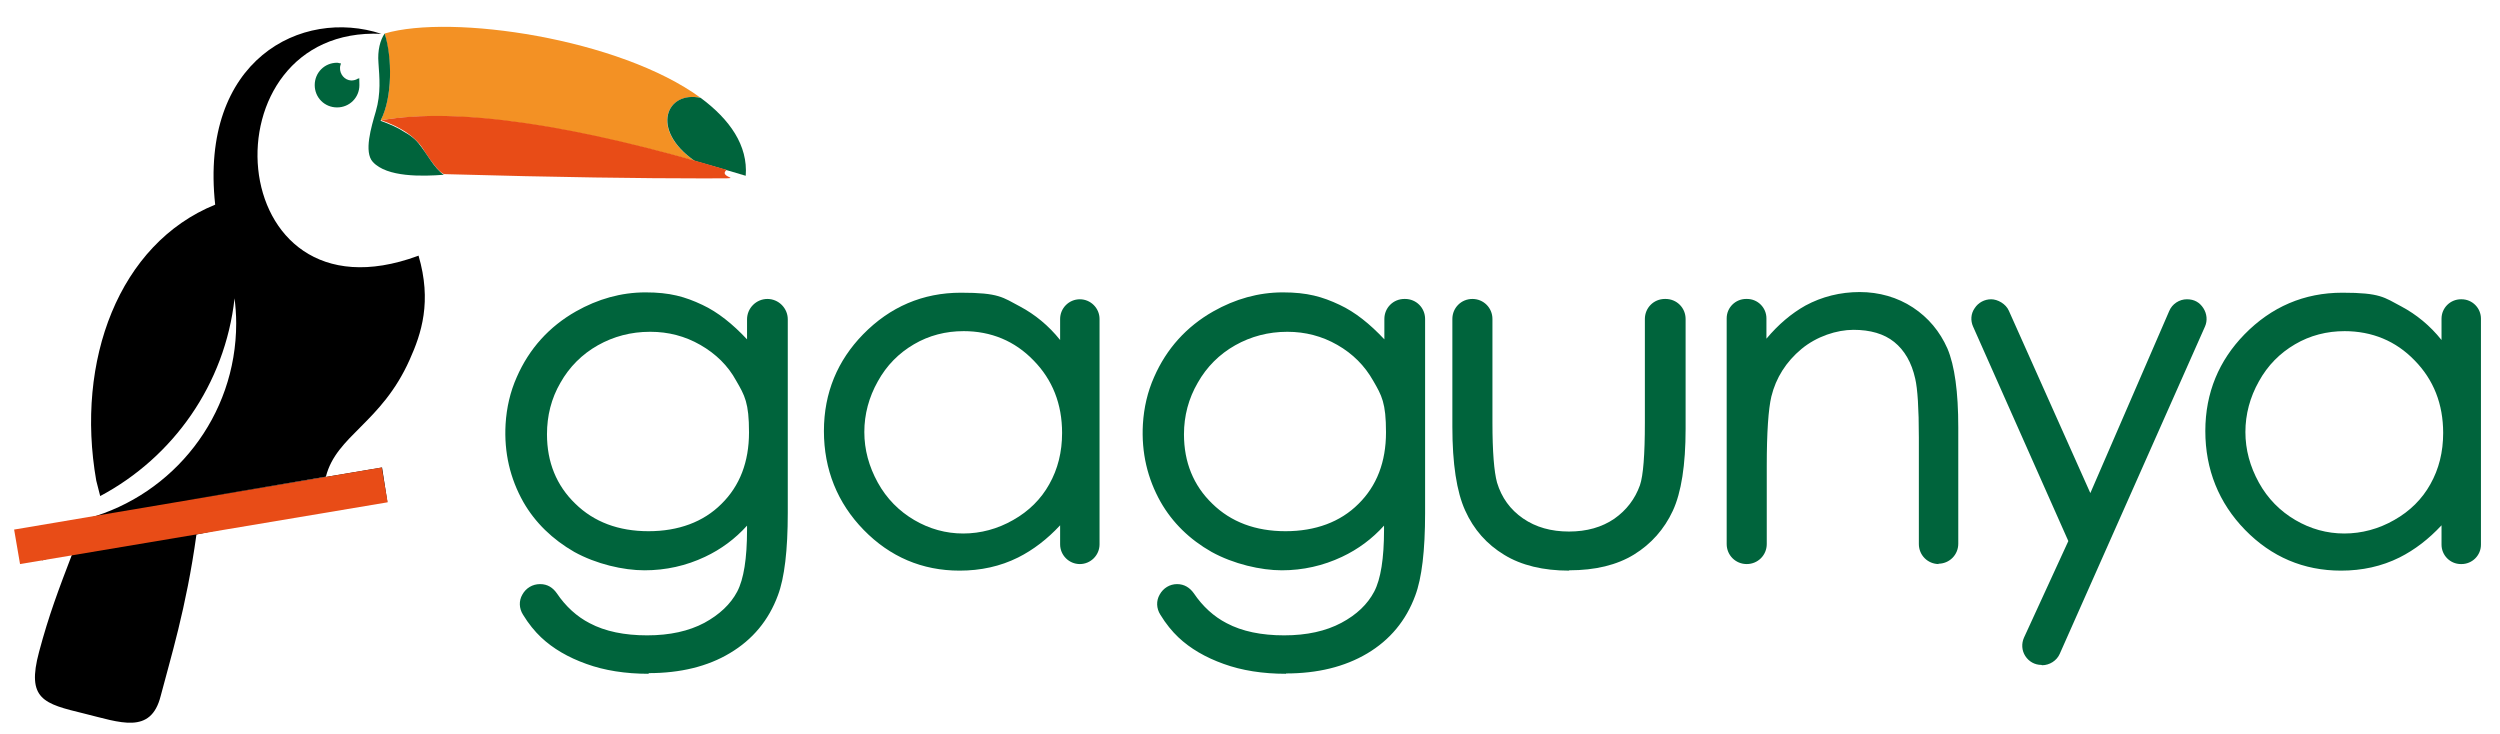
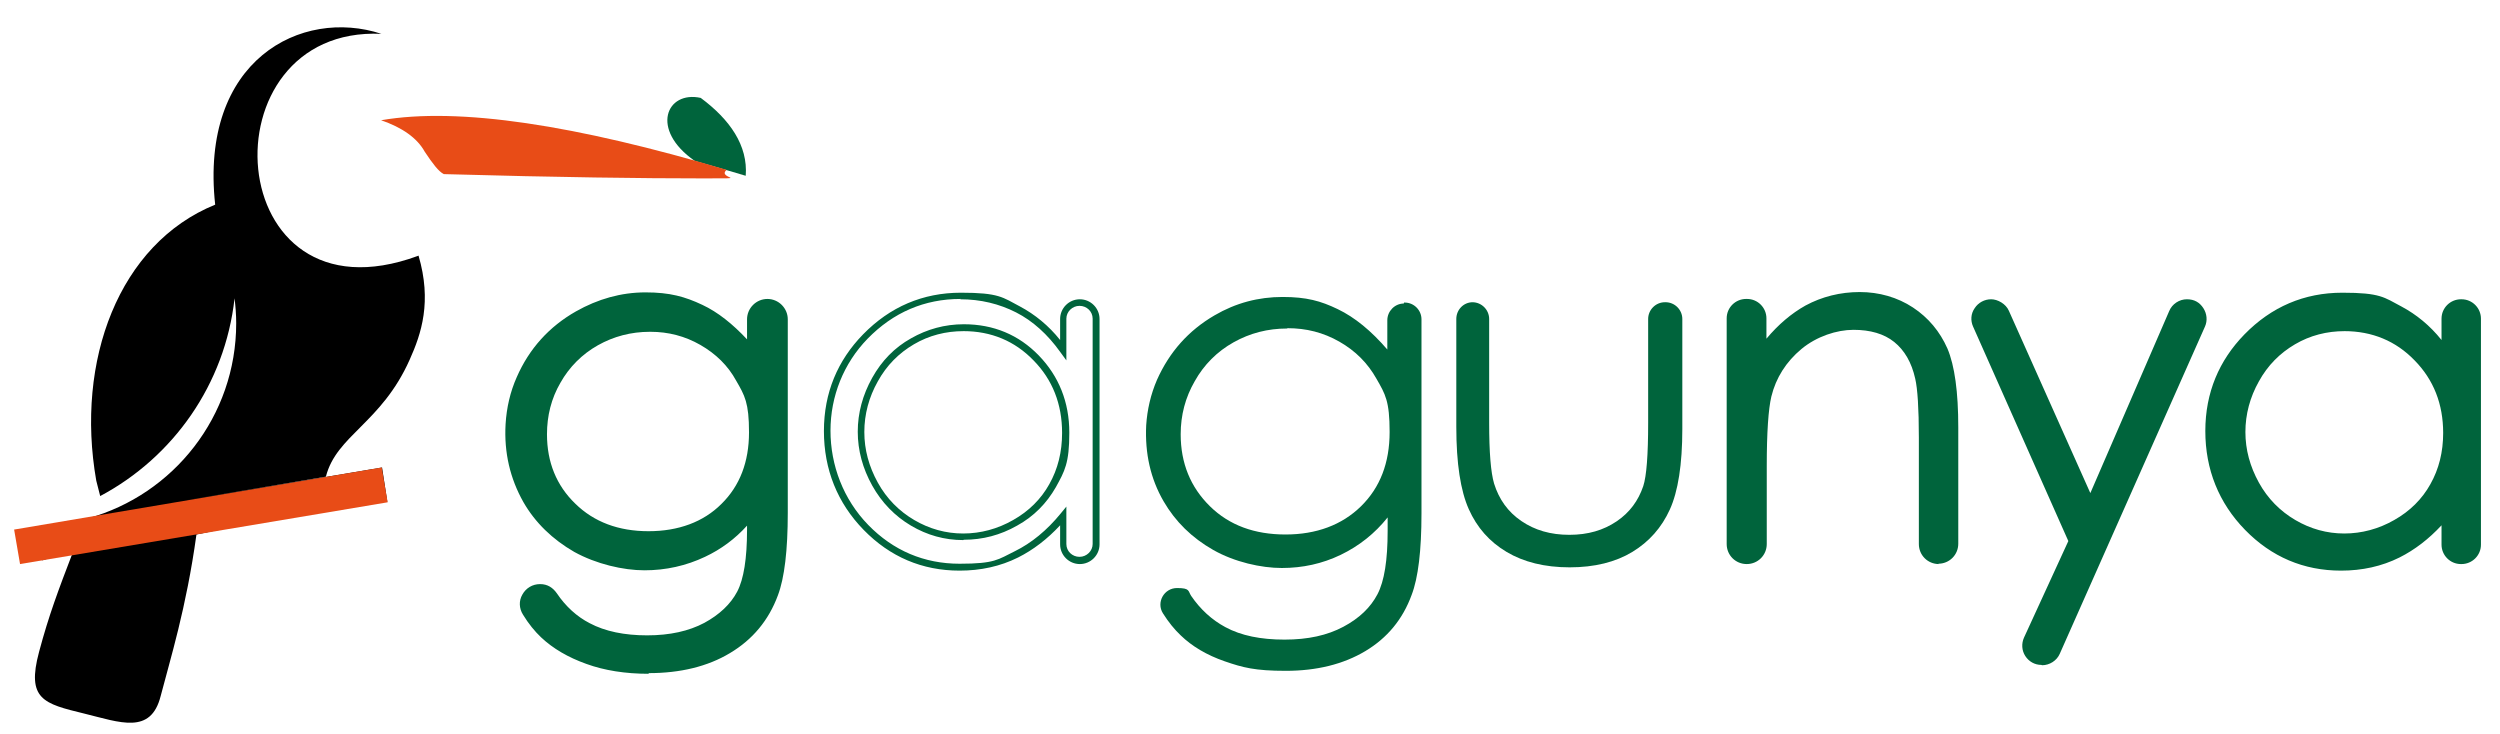
<svg xmlns="http://www.w3.org/2000/svg" id="katman_1" data-name="katman 1" version="1.1" viewBox="0 0 761 223.4">
  <defs>
    <style>
      .cls-1 {
        fill: #000;
      }

      .cls-1, .cls-2, .cls-3, .cls-4, .cls-5 {
        stroke-width: 0px;
      }

      .cls-2 {
        fill: #f39124;
      }

      .cls-2, .cls-3, .cls-4 {
        fill-rule: evenodd;
      }

      .cls-3, .cls-5 {
        fill: #00643c;
      }

      .cls-4 {
        fill: #e84c17;
      }
    </style>
  </defs>
  <path class="cls-5" d="M233.5,92.1h0c2.9,0,5.2,2.3,5.2,5.2v58.9c0,11.3-1,19.6-3,24.8-2.7,7.4-7.4,13.1-14.1,17.1s-14.8,6-24.2,6-13.1-1-18.6-2.9-10-4.6-13.4-7.9c-1.9-1.8-3.7-4-5.4-6.7-2.1-3.3.3-7.7,4.3-7.7s3.3.9,4.3,2.4c2.8,4.1,6.3,7.3,10.4,9.5,4.8,2.6,10.8,3.8,18,3.8s13-1.3,17.9-3.9c4.9-2.6,8.3-5.9,10.4-9.9s3.1-10.4,3.1-19.3v-4.1c-3.9,4.9-8.7,8.7-14.3,11.4s-11.6,4-17.9,4-14.4-1.8-20.9-5.5-11.5-8.6-15.1-14.8c-4-6.9-5.7-14.6-5.3-23.1.3-4.8,1.4-9.5,3.3-13.9,3.8-8.5,9.6-15,17.5-19.6,6.5-3.8,13.4-5.6,20.7-5.6s11.6,1.2,16.8,3.7,10.2,6.6,15.1,12.3v-8.8c0-2.9,2.3-5.2,5.2-5.2M197.8,100c-5.9,0-11.3,1.4-16.3,4.2-5,2.8-9,6.8-11.8,11.8-2.9,5-4.3,10.4-4.3,16.2,0,8.8,3,16.1,8.9,21.9,5.9,5.8,13.6,8.6,23,8.6s17.2-2.9,23-8.6c5.8-5.7,8.7-13.2,8.7-22.6s-1.3-11.5-4-16.2c-2.7-4.8-6.4-8.5-11.3-11.3s-10.1-4.1-15.8-4.1" />
  <path class="cls-5" d="M197.4,205.1c-7,0-13.4-1-18.9-3-5.6-2-10.2-4.7-13.8-8.1-1.9-1.8-3.8-4.1-5.5-6.9-1.2-1.9-1.3-4.2-.2-6.1,1.1-2,3.1-3.2,5.4-3.2s3.9,1.1,5.1,2.8c2.7,4,6.1,7.1,10,9.1,4.7,2.5,10.6,3.7,17.5,3.7s12.7-1.3,17.4-3.8c4.6-2.5,8-5.7,10-9.5s3-10.1,3-18.8v-1.3c-3.6,4-7.9,7.2-12.8,9.5-5.7,2.7-11.9,4.1-18.4,4.1s-14.7-1.9-21.4-5.6c-6.6-3.8-11.9-8.9-15.5-15.2-4-7.1-5.9-15-5.4-23.7.3-5,1.4-9.8,3.4-14.3,3.8-8.7,9.9-15.4,18-20,6.7-3.8,13.8-5.8,21.2-5.8s12,1.3,17.3,3.8c4.7,2.2,9.2,5.8,13.6,10.5v-6.1c0-3.4,2.8-6.2,6.2-6.2s6.2,2.8,6.2,6.2v58.9c0,11.4-1,19.8-3,25.1-2.8,7.6-7.7,13.5-14.6,17.6-6.8,4.1-15.2,6.1-24.7,6.1M164.3,179.9c-1.5,0-2.8.8-3.5,2.1s-.7,2.8.1,4c1.7,2.6,3.4,4.8,5.2,6.5,3.3,3.2,7.7,5.7,13.1,7.6,5.4,1.9,11.5,2.9,18.2,2.9s17.1-2,23.6-5.9,11.1-9.4,13.7-16.6c1.9-5.1,2.9-13.3,2.9-24.4v-58.9c0-2.3-1.9-4.2-4.1-4.2s-4.1,1.9-4.1,4.2v11.6l-1.8-2.2c-4.7-5.6-9.7-9.6-14.7-12.1-5-2.4-10.6-3.6-16.4-3.6s-13.8,1.8-20.2,5.5c-7.7,4.4-13.5,10.8-17.1,19.1-1.9,4.2-3,8.8-3.2,13.5-.5,8.2,1.3,15.8,5.1,22.5,3.4,6,8.4,10.9,14.7,14.4,6.3,3.6,13.2,5.4,20.4,5.4s12-1.3,17.5-3.9c5.5-2.6,10.1-6.3,13.9-11.1l1.8-2.3v7.1c0,9.1-1.1,15.6-3.2,19.8-2.2,4.1-5.8,7.6-10.8,10.3s-11.2,4.1-18.4,4.1-13.5-1.3-18.5-4c-4.2-2.2-7.8-5.5-10.7-9.8-.8-1.2-2-1.9-3.4-1.9M197.2,163.8c-9.6,0-17.6-3-23.7-8.9s-9.2-13.6-9.2-22.6,1.5-11.6,4.4-16.7,7-9.2,12.2-12.1,10.8-4.4,16.9-4.4,11.2,1.4,16.3,4.3c5,2.8,9,6.8,11.7,11.7,2.7,4.9,4.1,10.5,4.1,16.7,0,9.6-3,17.4-9,23.3-6,5.9-13.9,8.9-23.7,8.9M197.8,101c-5.7,0-11,1.4-15.8,4.1s-8.7,6.6-11.4,11.4c-2.8,4.8-4.1,10.1-4.1,15.7,0,8.5,2.9,15.6,8.6,21.1,5.7,5.6,13.2,8.4,22.3,8.4s16.7-2.8,22.2-8.3c5.6-5.5,8.4-12.8,8.4-21.8s-1.3-11.2-3.9-15.7c-2.5-4.6-6.2-8.2-10.9-10.9-4.7-2.7-9.8-4-15.2-4" />
-   <path class="cls-5" d="M333.7,97v68.6c0,2.8-2.2,5-5,5s-5-2.2-5-5v-8.5c-4.2,5.1-9,9-14.3,11.6s-11,3.9-17.3,3.9c-11.1,0-20.6-4-28.5-12.1s-11.8-17.9-11.8-29.4,4.1-21,11.6-28.7c8-8.3,17.7-12.4,29-12.4s12.3,1.4,17.5,4.1,9.8,6.9,13.8,12.3v-9.5c0-2.8,2.2-5,5-5s5,2.2,5,5M293.3,99.8c-5.6,0-10.8,1.4-15.6,4.2-4.8,2.8-8.5,6.7-11.4,11.7-2.8,5-4.2,10.3-4.2,15.9s1.4,10.8,4.3,15.9c2.8,5.1,6.6,9,11.4,11.8s9.9,4.2,15.4,4.2,10.8-1.4,15.7-4.2c5-2.8,8.8-6.6,11.4-11.3s4-10.1,4-16.1c0-9.1-3-16.7-9-22.8-6-6.1-13.4-9.2-22.1-9.2" />
  <path class="cls-5" d="M292.1,173.7c-11.4,0-21.2-4.2-29.2-12.4s-12.1-18.4-12.1-30.1,4.2-21.5,11.9-29.4c8.2-8.4,18.2-12.7,29.8-12.7s12.7,1.4,18,4.2c4.5,2.4,8.7,5.8,12.2,10.2v-6.4c0-3.3,2.7-6,6-6s6,2.7,6,6v68.6c0,3.3-2.7,6-6,6s-6-2.7-6-6v-5.8c-3.9,4.2-8.2,7.5-12.8,9.8-5.4,2.7-11.4,4-17.8,4M292.4,91c-11,0-20.5,4.1-28.3,12.1-7.3,7.5-11.3,17.5-11.3,28s3.9,20.9,11.5,28.7,17,11.8,27.8,11.8,11.7-1.3,16.8-3.8,9.8-6.4,13.9-11.4l1.8-2.2v11.4c0,2.2,1.8,3.9,4,3.9s4-1.8,4-3.9v-68.6c0-2.2-1.8-3.9-4-3.9s-4,1.8-4,3.9v12.7l-1.9-2.6c-3.8-5.3-8.3-9.4-13.4-12s-10.8-4-17-4M293.2,164.4c-5.7,0-11-1.5-15.9-4.4s-8.9-7-11.8-12.2-4.4-10.7-4.4-16.4,1.5-11.2,4.4-16.4,6.8-9.2,11.8-12c4.9-2.8,10.3-4.3,16.1-4.3,9,0,16.7,3.2,22.8,9.5s9.3,14.2,9.3,23.5-1.4,11.7-4.1,16.6c-2.8,4.9-6.7,8.9-11.8,11.7-5.1,2.9-10.5,4.3-16.2,4.3M293.3,100.8c-5.4,0-10.5,1.3-15.1,4s-8.3,6.4-11,11.3c-2.7,4.8-4.1,10-4.1,15.4s1.4,10.5,4.1,15.4,6.5,8.7,11.1,11.4,9.6,4.1,14.9,4.1,10.5-1.4,15.2-4.1c4.8-2.7,8.5-6.4,11-10.9,2.6-4.6,3.9-9.8,3.9-15.6,0-8.8-2.9-16.2-8.7-22.1-5.7-5.9-12.9-8.9-21.3-8.9" />
  <path class="cls-5" d="M427.4,92.1h.2c2.8,0,5.1,2.3,5.1,5.1v59.1c0,11.3-1,19.6-3,24.8-2.7,7.4-7.4,13.1-14.1,17.1s-14.8,6-24.2,6-13.1-1-18.6-2.9-10-4.6-13.4-7.9c-1.9-1.8-3.7-4-5.4-6.7-2.1-3.3.3-7.7,4.3-7.7s3.3.9,4.3,2.4c2.8,4.1,6.3,7.3,10.4,9.5,4.8,2.6,10.8,3.8,18,3.8s13-1.3,17.9-3.9,8.3-5.9,10.4-9.9,3.1-10.4,3.1-19.3v-4.1c-3.9,4.9-8.7,8.7-14.3,11.4s-11.6,4-17.9,4-14.4-1.8-20.9-5.5-11.5-8.6-15.1-14.8c-4-6.9-5.7-14.6-5.3-23.1.3-4.8,1.4-9.5,3.3-13.9,3.8-8.5,9.6-15,17.5-19.6,6.5-3.8,13.4-5.6,20.7-5.6s11.6,1.2,16.8,3.7,10.2,6.6,15.1,12.3v-8.9c0-2.8,2.3-5.1,5-5.1M391.8,100c-5.9,0-11.3,1.4-16.3,4.2-5,2.8-9,6.8-11.8,11.8-2.9,5-4.3,10.4-4.3,16.2,0,8.8,3,16.1,8.9,21.9,5.9,5.8,13.6,8.6,23,8.6s17.2-2.9,23-8.6c5.8-5.7,8.7-13.2,8.7-22.6s-1.3-11.5-4-16.2c-2.7-4.8-6.4-8.5-11.3-11.3s-10.1-4.1-15.8-4.1" />
-   <path class="cls-5" d="M391.4,205.1c-7,0-13.4-1-18.9-3-5.6-2-10.2-4.7-13.8-8.1-1.9-1.8-3.8-4.1-5.5-6.9-1.2-1.9-1.3-4.2-.2-6.1,1.1-2,3.1-3.2,5.3-3.2s3.9,1.1,5.1,2.8c2.7,4,6.1,7.1,10,9.1,4.7,2.5,10.6,3.7,17.5,3.7s12.7-1.3,17.4-3.8,8-5.7,10-9.5,3-10.1,3-18.8v-1.3c-3.6,4-7.9,7.2-12.8,9.5-5.7,2.7-11.9,4.1-18.3,4.1s-14.7-1.9-21.4-5.6c-6.7-3.8-11.9-8.9-15.5-15.2-4-7.1-5.9-15-5.4-23.7.3-5,1.4-9.8,3.4-14.3,3.8-8.7,9.9-15.4,18-20,6.7-3.8,13.8-5.8,21.2-5.8s12,1.3,17.3,3.8c4.7,2.2,9.2,5.8,13.6,10.5v-6.2c0-3.4,2.7-6.1,6.1-6.1h.2c3.4,0,6.1,2.7,6.1,6.1v59.1c0,11.4-1,19.8-3,25.1-2.8,7.6-7.7,13.5-14.6,17.6s-15.2,6.1-24.7,6.1M358.3,179.9c-1.5,0-2.8.8-3.5,2.1s-.7,2.8,0,4c1.7,2.6,3.4,4.8,5.2,6.5,3.3,3.2,7.7,5.7,13.1,7.6,5.4,1.9,11.5,2.9,18.2,2.9s17.1-2,23.7-5.9c6.5-3.9,11.1-9.4,13.7-16.6,1.9-5.1,2.9-13.3,2.9-24.4v-59.1c0-2.2-1.8-4-4-4h-.2c-2.2,0-4,1.8-4,4v11.7l-1.8-2.2c-4.7-5.6-9.7-9.6-14.7-12.1-5-2.4-10.6-3.6-16.4-3.6s-13.8,1.8-20.2,5.5c-7.7,4.4-13.5,10.8-17.1,19.1-1.9,4.2-3,8.8-3.2,13.5-.5,8.2,1.3,15.8,5.1,22.5,3.4,6,8.4,10.9,14.7,14.4,6.3,3.6,13.2,5.4,20.4,5.4s12-1.3,17.5-3.9c5.5-2.6,10.1-6.3,13.9-11.1l1.8-2.3v7.1c0,9.1-1.1,15.6-3.2,19.8-2.2,4.1-5.8,7.6-10.8,10.3s-11.2,4.1-18.4,4.1-13.5-1.3-18.5-4c-4.2-2.2-7.8-5.5-10.7-9.8-.8-1.2-2-1.9-3.4-1.9M391.2,163.8c-9.7,0-17.6-3-23.7-8.9s-9.2-13.6-9.2-22.6,1.5-11.6,4.4-16.7,7-9.2,12.2-12.1,10.8-4.4,16.8-4.4,11.2,1.4,16.3,4.3c5,2.8,9,6.8,11.7,11.7,2.7,4.9,4.1,10.5,4.1,16.7,0,9.6-3,17.4-9,23.3-6,5.9-13.9,8.9-23.7,8.9M391.8,101c-5.7,0-11,1.4-15.8,4.1s-8.7,6.6-11.4,11.4c-2.8,4.8-4.2,10.1-4.2,15.7,0,8.5,2.9,15.6,8.6,21.1,5.7,5.6,13.2,8.4,22.3,8.4s16.7-2.8,22.2-8.3c5.6-5.5,8.4-12.8,8.4-21.8s-1.3-11.2-3.9-15.7c-2.6-4.6-6.2-8.2-10.9-10.9-4.7-2.7-9.8-4-15.2-4" />
  <path class="cls-5" d="M448.2,92h0c2.8,0,5.1,2.3,5.1,5.1v31.6c0,9,.5,15.1,1.5,18.5,1.5,4.8,4.2,8.6,8.3,11.4,4.1,2.8,8.9,4.2,14.6,4.2s10.4-1.4,14.4-4.1,6.6-6.3,8.1-10.7c1-3,1.5-9.5,1.5-19.3v-31.6c0-2.8,2.3-5.1,5.1-5.1h.2c2.8,0,5.1,2.3,5.1,5.1v33.5c0,10.8-1.3,19-3.8,24.5s-6.3,9.8-11.4,12.9c-5.1,3.1-11.5,4.7-19.1,4.7s-14-1.6-19.2-4.7-9-7.4-11.5-13-3.8-13.9-3.8-25.1v-32.8c0-2.8,2.2-5.1,5-5.1" />
-   <path class="cls-5" d="M477.6,173.7c-7.8,0-14.5-1.6-19.7-4.8-5.3-3.2-9.3-7.7-11.9-13.5-2.6-5.7-3.9-14.3-3.9-25.5v-32.8c0-3.4,2.7-6.1,6.1-6.1s6.1,2.7,6.1,6.1v31.6c0,8.8.5,14.9,1.4,18.2,1.4,4.6,4,8.2,7.9,10.9s8.6,4,14,4,10-1.3,13.8-3.9c3.7-2.6,6.3-6,7.8-10.2,1-2.9,1.5-9.3,1.5-19v-31.6c0-3.4,2.7-6.1,6.1-6.1h.2c3.4,0,6.1,2.7,6.1,6.1v33.5c0,10.9-1.3,19.3-3.9,24.9-2.6,5.6-6.6,10.1-11.8,13.3s-11.8,4.8-19.7,4.8M448.2,93.1c-2.2,0-4,1.8-4,4v32.8c0,11,1.2,19.3,3.7,24.7,2.4,5.3,6.2,9.6,11.1,12.6s11.2,4.5,18.7,4.5,13.7-1.5,18.6-4.5,8.6-7.2,11-12.4c2.5-5.3,3.7-13.4,3.7-24.1v-33.5c0-2.2-1.8-4-4-4h-.2c-2.2,0-4,1.8-4,4v31.6c0,10-.5,16.4-1.6,19.6-1.6,4.6-4.4,8.4-8.5,11.2s-9.1,4.3-15,4.3-10.9-1.5-15.2-4.4-7.2-6.9-8.7-12c-1-3.5-1.5-9.6-1.5-18.8v-31.6c0-2.2-1.8-4-4-4" />
  <path class="cls-5" d="M531.6,92h.3c2.7,0,4.9,2.2,4.9,4.9v9.2c4-5.4,8.5-9.4,13.4-12.1s10.3-4,16-4,11.1,1.5,15.6,4.5,7.9,7,10.1,12.1c2.2,5.1,3.2,12.9,3.2,23.6v35.4c0,2.8-2.3,5.1-5.1,5.1s-5.1-2.3-5.1-5.1v-32.4c0-9.1-.4-15.1-1.1-18.1-1.2-5.2-3.4-9.1-6.7-11.7s-7.7-3.9-13-3.9-11.6,2-16.4,6.1-8,9.1-9.6,15c-1,3.9-1.4,11-1.4,21.4v23.8c0,2.8-2.3,5.1-5.1,5.1s-5.1-2.3-5.1-5.1v-68.7c0-2.7,2.2-4.9,4.9-4.9" />
  <path class="cls-5" d="M590.2,171.7c-3.4,0-6.1-2.7-6.1-6.1v-32.4c0-8.9-.4-14.9-1.1-17.9-1.1-5-3.3-8.7-6.4-11.2s-7.3-3.7-12.4-3.7-11.2,2-15.8,5.8c-4.7,3.9-7.8,8.8-9.2,14.5-.9,3.8-1.4,10.9-1.4,21.1v23.8c0,3.4-2.7,6.1-6.1,6.1s-6.1-2.7-6.1-6.1v-68.7c0-3.3,2.7-5.9,5.9-5.9h.3c3.3,0,5.9,2.7,5.9,5.9v6.2c3.6-4.3,7.6-7.7,11.9-10.1,5-2.7,10.6-4.1,16.5-4.1s11.5,1.6,16.2,4.7,8.2,7.3,10.5,12.5c2.2,5.2,3.3,13.2,3.3,24v35.4c0,3.4-2.7,6.1-6.1,6.1M564.3,98.3c5.6,0,10.2,1.4,13.6,4.2,3.5,2.8,5.9,6.9,7.1,12.3.8,3.1,1.2,9.1,1.2,18.4v32.4c0,2.2,1.8,4,4,4s4-1.8,4-4v-35.4c0-10.5-1.1-18.3-3.2-23.2-2.1-4.8-5.3-8.8-9.7-11.6s-9.4-4.3-15.1-4.3-10.8,1.3-15.5,3.9c-4.8,2.6-9.2,6.6-13.1,11.8l-1.8,2.5v-12.3c0-2.1-1.7-3.9-3.9-3.9h-.3c-2.1,0-3.9,1.7-3.9,3.9v68.7c0,2.2,1.8,4,4,4s4-1.8,4-4v-23.8c0-10.5.5-17.6,1.5-21.6,1.6-6.2,4.9-11.4,9.9-15.6s10.8-6.3,17.1-6.3" />
  <path class="cls-5" d="M605.9,92h0c1.9,0,3.7,1.1,4.5,2.9l25.7,57.6,25-57.6c.8-1.8,2.5-2.9,4.5-2.9h0c3.5,0,5.9,3.6,4.5,6.9l-44.2,99.6c-.8,1.8-2.5,2.9-4.4,2.9-3.5,0-5.9-3.6-4.4-6.9l13.7-29.9-29.2-65.8c-1.4-3.2.9-6.9,4.5-6.9" />
  <path class="cls-5" d="M621.4,202.4c-2,0-3.8-1-4.9-2.7-1.1-1.7-1.2-3.8-.4-5.6l13.5-29.4-29-65.3c-.8-1.8-.7-3.9.5-5.6,1.1-1.7,3-2.7,5-2.7s4.5,1.4,5.4,3.5l24.8,55.5,24-55.4c.9-2.2,3.1-3.6,5.4-3.6s3.9,1,5,2.7,1.3,3.8.5,5.6l-44.2,99.6c-.9,2.1-3.1,3.5-5.4,3.5M605.9,93.1c-1.3,0-2.5.7-3.2,1.8-.7,1.1-.8,2.5-.3,3.7l29.4,66.2-13.9,30.3c-.5,1.2-.5,2.6.3,3.6.7,1.1,1.9,1.8,3.2,1.8s2.9-.9,3.5-2.3l44.2-99.6c.5-1.2.4-2.6-.3-3.7s-1.9-1.8-3.2-1.8-3,.9-3.6,2.3l-25.9,59.7-26.7-59.8c-.6-1.4-2-2.3-3.5-2.3" />
  <path class="cls-5" d="M754.1,96.9v68.8c0,2.7-2.2,4.9-4.9,4.9h-.2c-2.7,0-4.9-2.2-4.9-4.9v-8.6c-4.2,5.1-9,9-14.3,11.6s-11,3.9-17.3,3.9c-11.1,0-20.6-4-28.5-12.1s-11.8-17.9-11.8-29.4,4.1-21,11.6-28.7c8-8.3,17.7-12.4,29-12.4s12.3,1.4,17.5,4.1,9.8,6.9,13.8,12.3v-9.6c0-2.7,2.2-4.9,4.9-4.9h.2c2.7,0,4.9,2.2,4.9,4.9M713.7,99.8c-5.6,0-10.8,1.4-15.6,4.2-4.8,2.8-8.5,6.7-11.4,11.7-2.8,5-4.2,10.3-4.2,15.9s1.4,10.8,4.3,15.9c2.8,5.1,6.7,9,11.4,11.8,4.8,2.8,9.9,4.2,15.4,4.2s10.8-1.4,15.7-4.2c5-2.8,8.8-6.6,11.4-11.3s4-10.1,4-16.1c0-9.1-3-16.7-9-22.8-6-6.1-13.4-9.2-22.1-9.2" />
  <path class="cls-5" d="M712.6,173.7c-11.4,0-21.2-4.2-29.2-12.4s-12.1-18.4-12.1-30.1,4.2-21.5,11.9-29.4c8.2-8.4,18.2-12.7,29.8-12.7s12.7,1.4,18,4.2c4.5,2.4,8.7,5.8,12.2,10.2v-6.5c0-3.3,2.7-5.9,5.9-5.9h.2c3.3,0,5.9,2.7,5.9,5.9v68.8c0,3.3-2.7,5.9-5.9,5.9h-.2c-3.3,0-5.9-2.7-5.9-5.9v-5.9c-3.9,4.2-8.2,7.5-12.8,9.8-5.4,2.7-11.4,4-17.8,4M712.9,91c-11,0-20.5,4.1-28.3,12.1-7.3,7.5-11.3,17.5-11.3,28s3.9,20.9,11.5,28.7,17,11.8,27.8,11.8,11.7-1.3,16.8-3.8,9.8-6.4,13.9-11.4l1.8-2.2v11.5c0,2.1,1.7,3.9,3.9,3.9h.2c2.1,0,3.9-1.7,3.9-3.9v-68.8c0-2.1-1.7-3.9-3.9-3.9h-.2c-2.1,0-3.9,1.7-3.9,3.9v12.8l-1.9-2.6c-3.8-5.3-8.3-9.4-13.4-12-5.1-2.7-10.8-4-17-4M713.6,164.4c-5.7,0-11-1.5-15.9-4.4s-8.9-7-11.8-12.2c-2.9-5.2-4.4-10.7-4.4-16.4s1.5-11.2,4.3-16.4c2.9-5.1,6.8-9.2,11.8-12,4.9-2.8,10.3-4.3,16.1-4.3,9,0,16.7,3.2,22.8,9.5s9.3,14.2,9.3,23.5-1.4,11.7-4.1,16.6c-2.8,4.9-6.7,8.9-11.8,11.7-5.1,2.9-10.5,4.3-16.2,4.3M713.7,100.8c-5.4,0-10.5,1.3-15.1,4s-8.3,6.4-11,11.3c-2.7,4.8-4.1,10-4.1,15.4s1.4,10.5,4.1,15.4c2.7,4.9,6.5,8.7,11.1,11.4s9.6,4.1,14.9,4.1,10.5-1.4,15.2-4.1c4.8-2.7,8.5-6.4,11-10.9,2.6-4.6,3.9-9.8,3.9-15.6,0-8.8-2.9-16.2-8.7-22.1-5.7-5.9-12.9-8.9-21.4-8.9" />
-   <path class="cls-2" d="M117.1,10.2c20.3-6,71.5,1.5,96.2,19.6-10.4-2.2-15.7,9.6-1.8,19.2-43.5-12-74.1-15.9-95.6-12.4,3-6.1,3.9-16.1,1.2-26.4M227,53.5c-.8-.2-1.5-.5-2.2-.7.8.2,1.5.4,2.2.7M224.5,52.8c-.7-.2-1.4-.4-2.1-.6.7.2,1.4.4,2.1.6" />
+   <path class="cls-2" d="M117.1,10.2M227,53.5c-.8-.2-1.5-.5-2.2-.7.8.2,1.5.4,2.2.7M224.5,52.8c-.7-.2-1.4-.4-2.1-.6.7.2,1.4.4,2.1.6" />
  <path class="cls-3" d="M213.3,29.8c8.9,6.6,14.4,14.5,13.7,23.7-5.4-1.6-10.5-3.1-15.5-4.5-13.8-9.6-8.6-21.5,1.8-19.2" />
  <path class="cls-4" d="M221.2,51.7c-45.8-13.6-81.5-19.2-105.2-15.1,6.4,2.2,11,5.4,13.3,9.6,2.4,3.6,4.2,6,5.8,6.8,35.2,1,61.3,1.3,78.1,1.3s4.7.2,8-2.6" />
-   <path class="cls-3" d="M115.9,36.6c3.6-7,3.5-19.1,1.2-26.4-1.4,2-2.2,5.2-1.9,8.9.3,4.5.8,9.3-.8,14.8-1.4,4.8-3.7,12.4-.9,15.4,4.3,4.7,15.1,4.4,21.6,3.9-3-2-5.2-6.6-7.8-9.7-1.5-1.8-3.3-2.8-4-3.2-2.1-1.4-4.6-2.5-7.4-3.5" />
-   <path class="cls-3" d="M106.9,24.5c-2-.1-3.5-1.9-3.4-3.9,0-.5.2-.9.3-1.3-.4,0-.8-.2-1.2-.2-3.8,0-6.8,3-6.8,6.8s3,6.8,6.8,6.8,6.8-3,6.8-6.8-.2-1.4-.4-2c-.6.4-1.3.6-2.1.6" />
  <path class="cls-1" d="M127.2,77.9C66.9,100.1,61.6,7.8,116.1,10.3c-24.3-8-55.4,7.9-50.6,52-29.3,11.9-42.6,47.5-36.2,84l1.2,4.7c22.2-11.8,38-34,40.9-60.2.3,2.5.5,5,.5,7.6,0,28.3-19.1,52.2-45.2,59.4l-14,12.8,9.5-2.8c.3-.8.6-1.6,1-2.5l10-3.9h0c0-.1,11.2-.1,11.2-.1l-22.1,6.5c-4.6,12-7.4,19.4-10.4,30.6-3.9,14.5,1.4,15.8,13.7,18.8,11,2.7,20.3,6.5,23.3-5.3,2.9-11.2,7.8-26.7,10.9-49.2,22.1-4.3,36.8-11,58.1-10l-1.6-10.4-17.2,2.9h0l-43.1,7.2,43.2-7.3c3.2-12.6,16.9-16.3,25.5-35.6,3.6-8,6.8-17.7,2.7-31.7M23.6,164.1c.4-.9.7-1.8,1.1-2.8h3.8l-4.9,2.8Z" />
  <polygon class="cls-4" points="4.3 161.2 6.1 171.7 118 152.9 116.2 142.3 4.3 161.2" />
</svg>